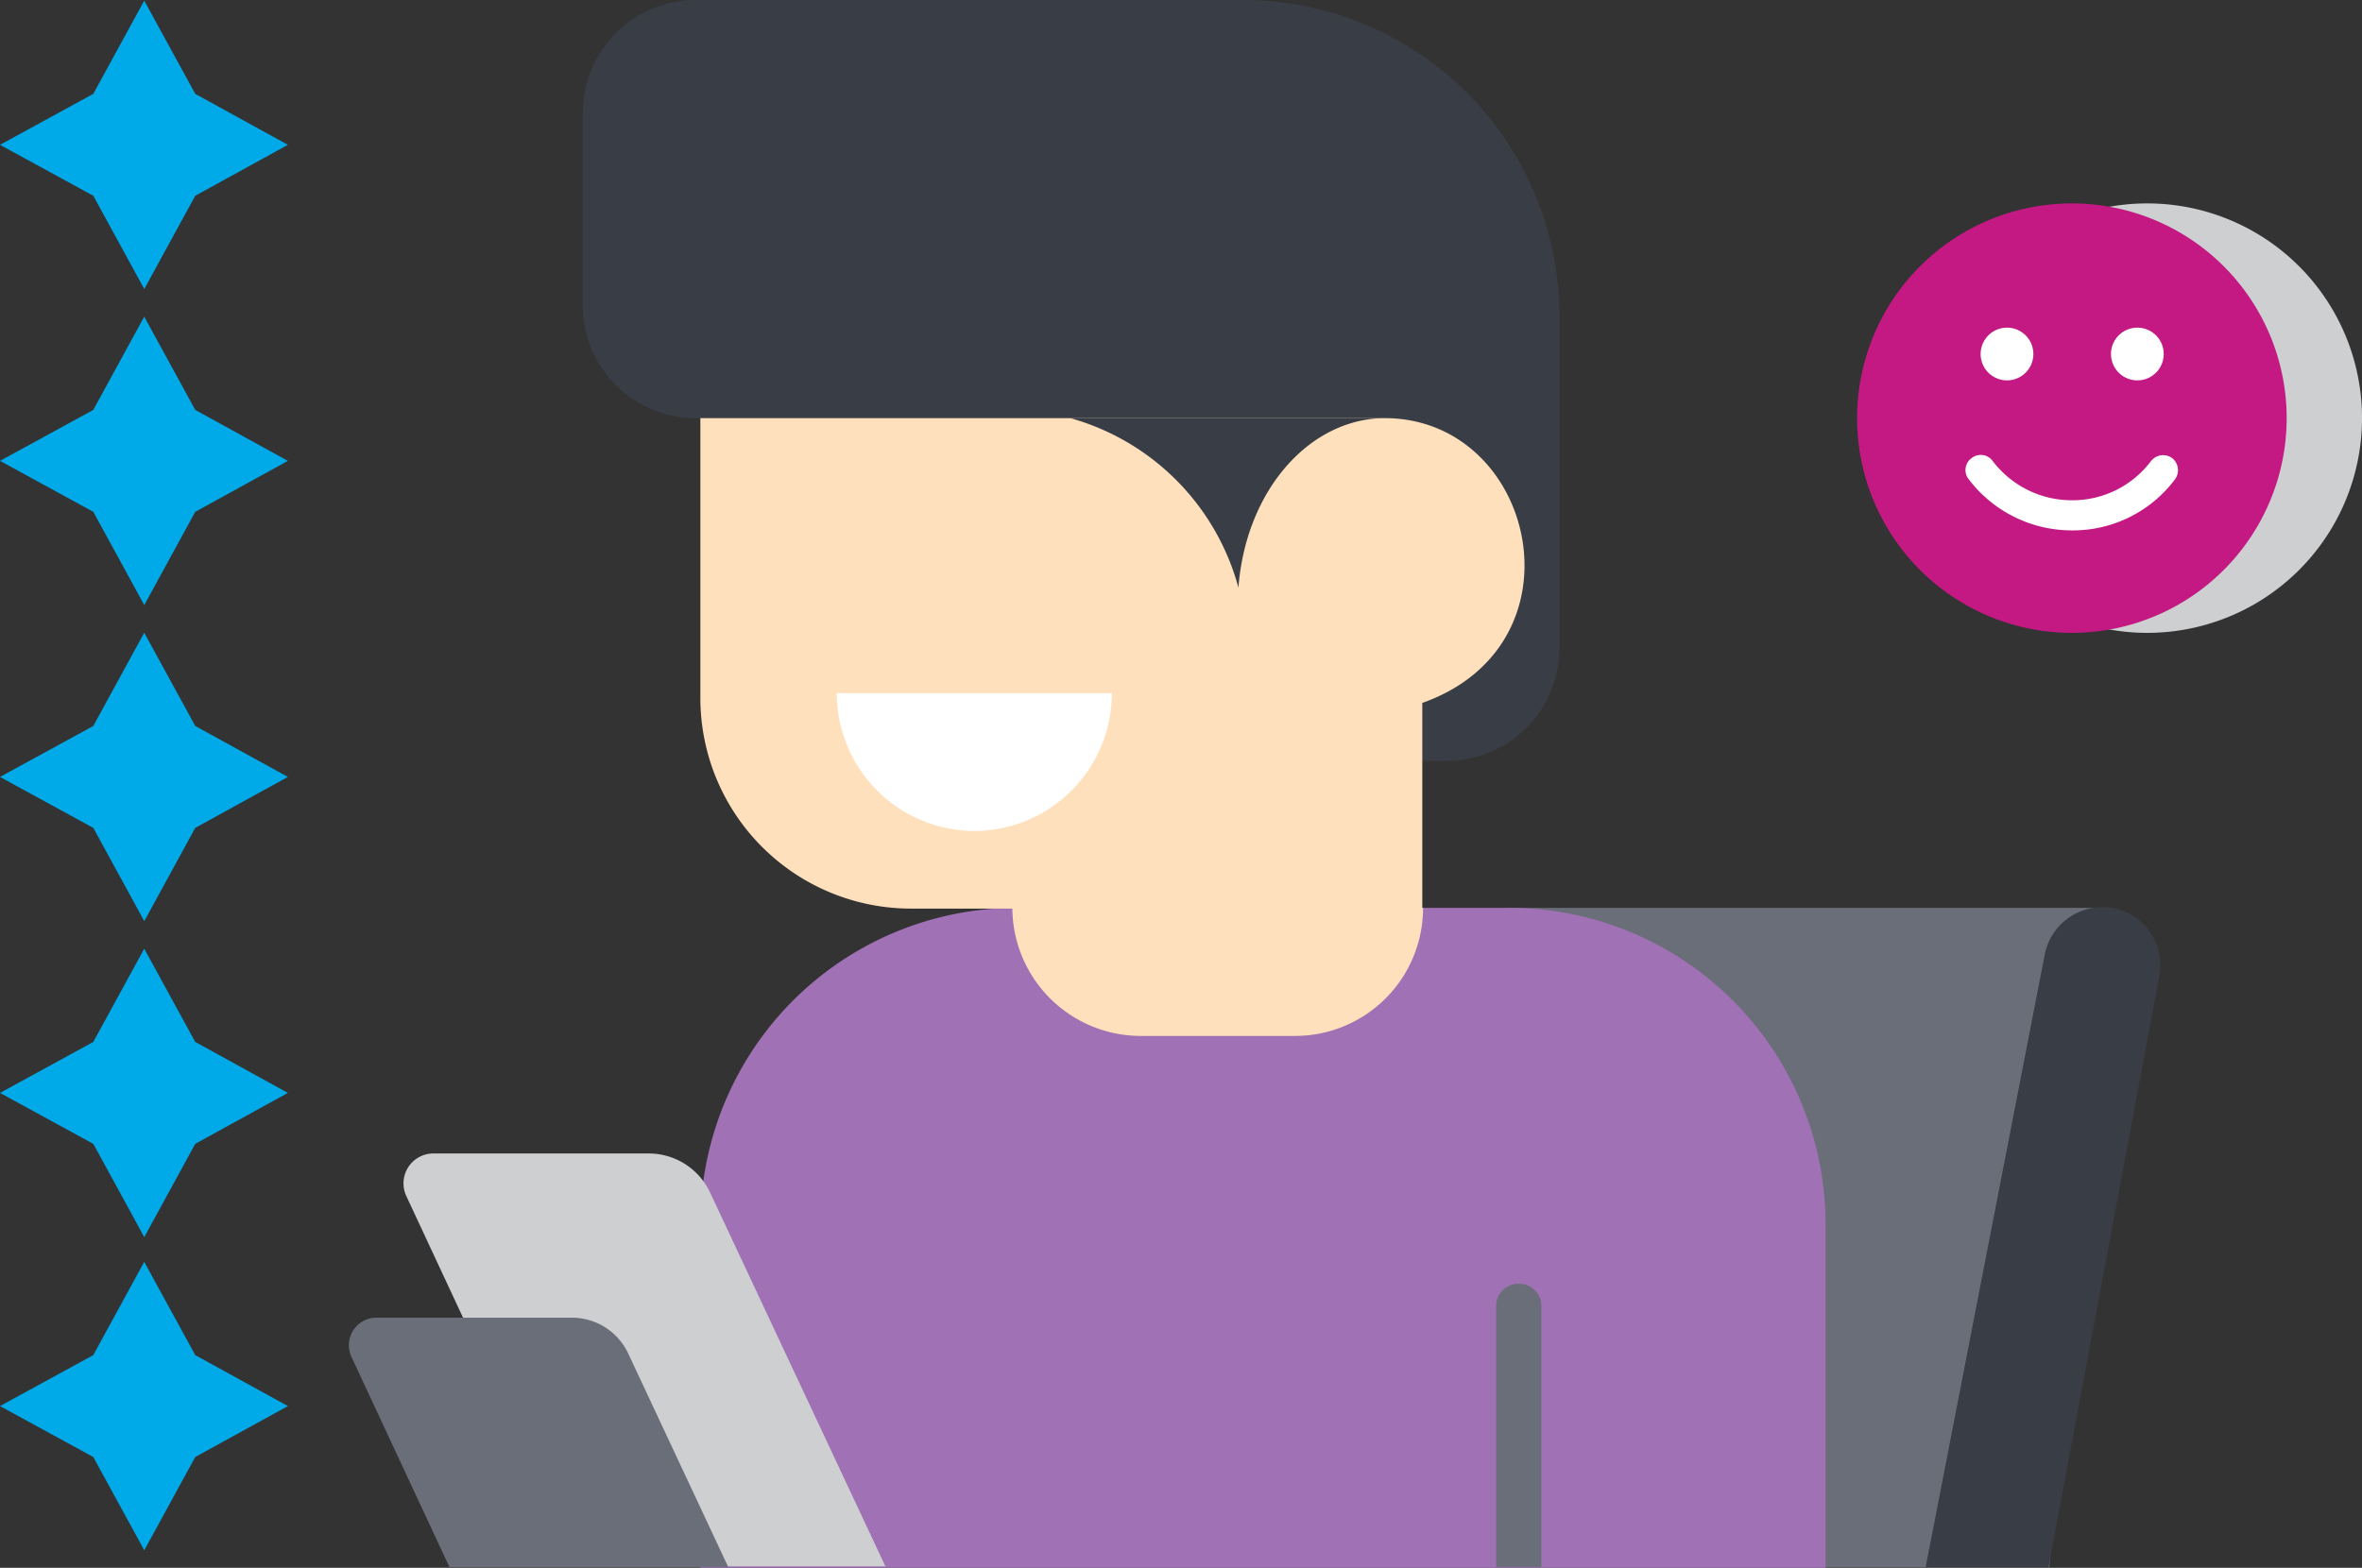
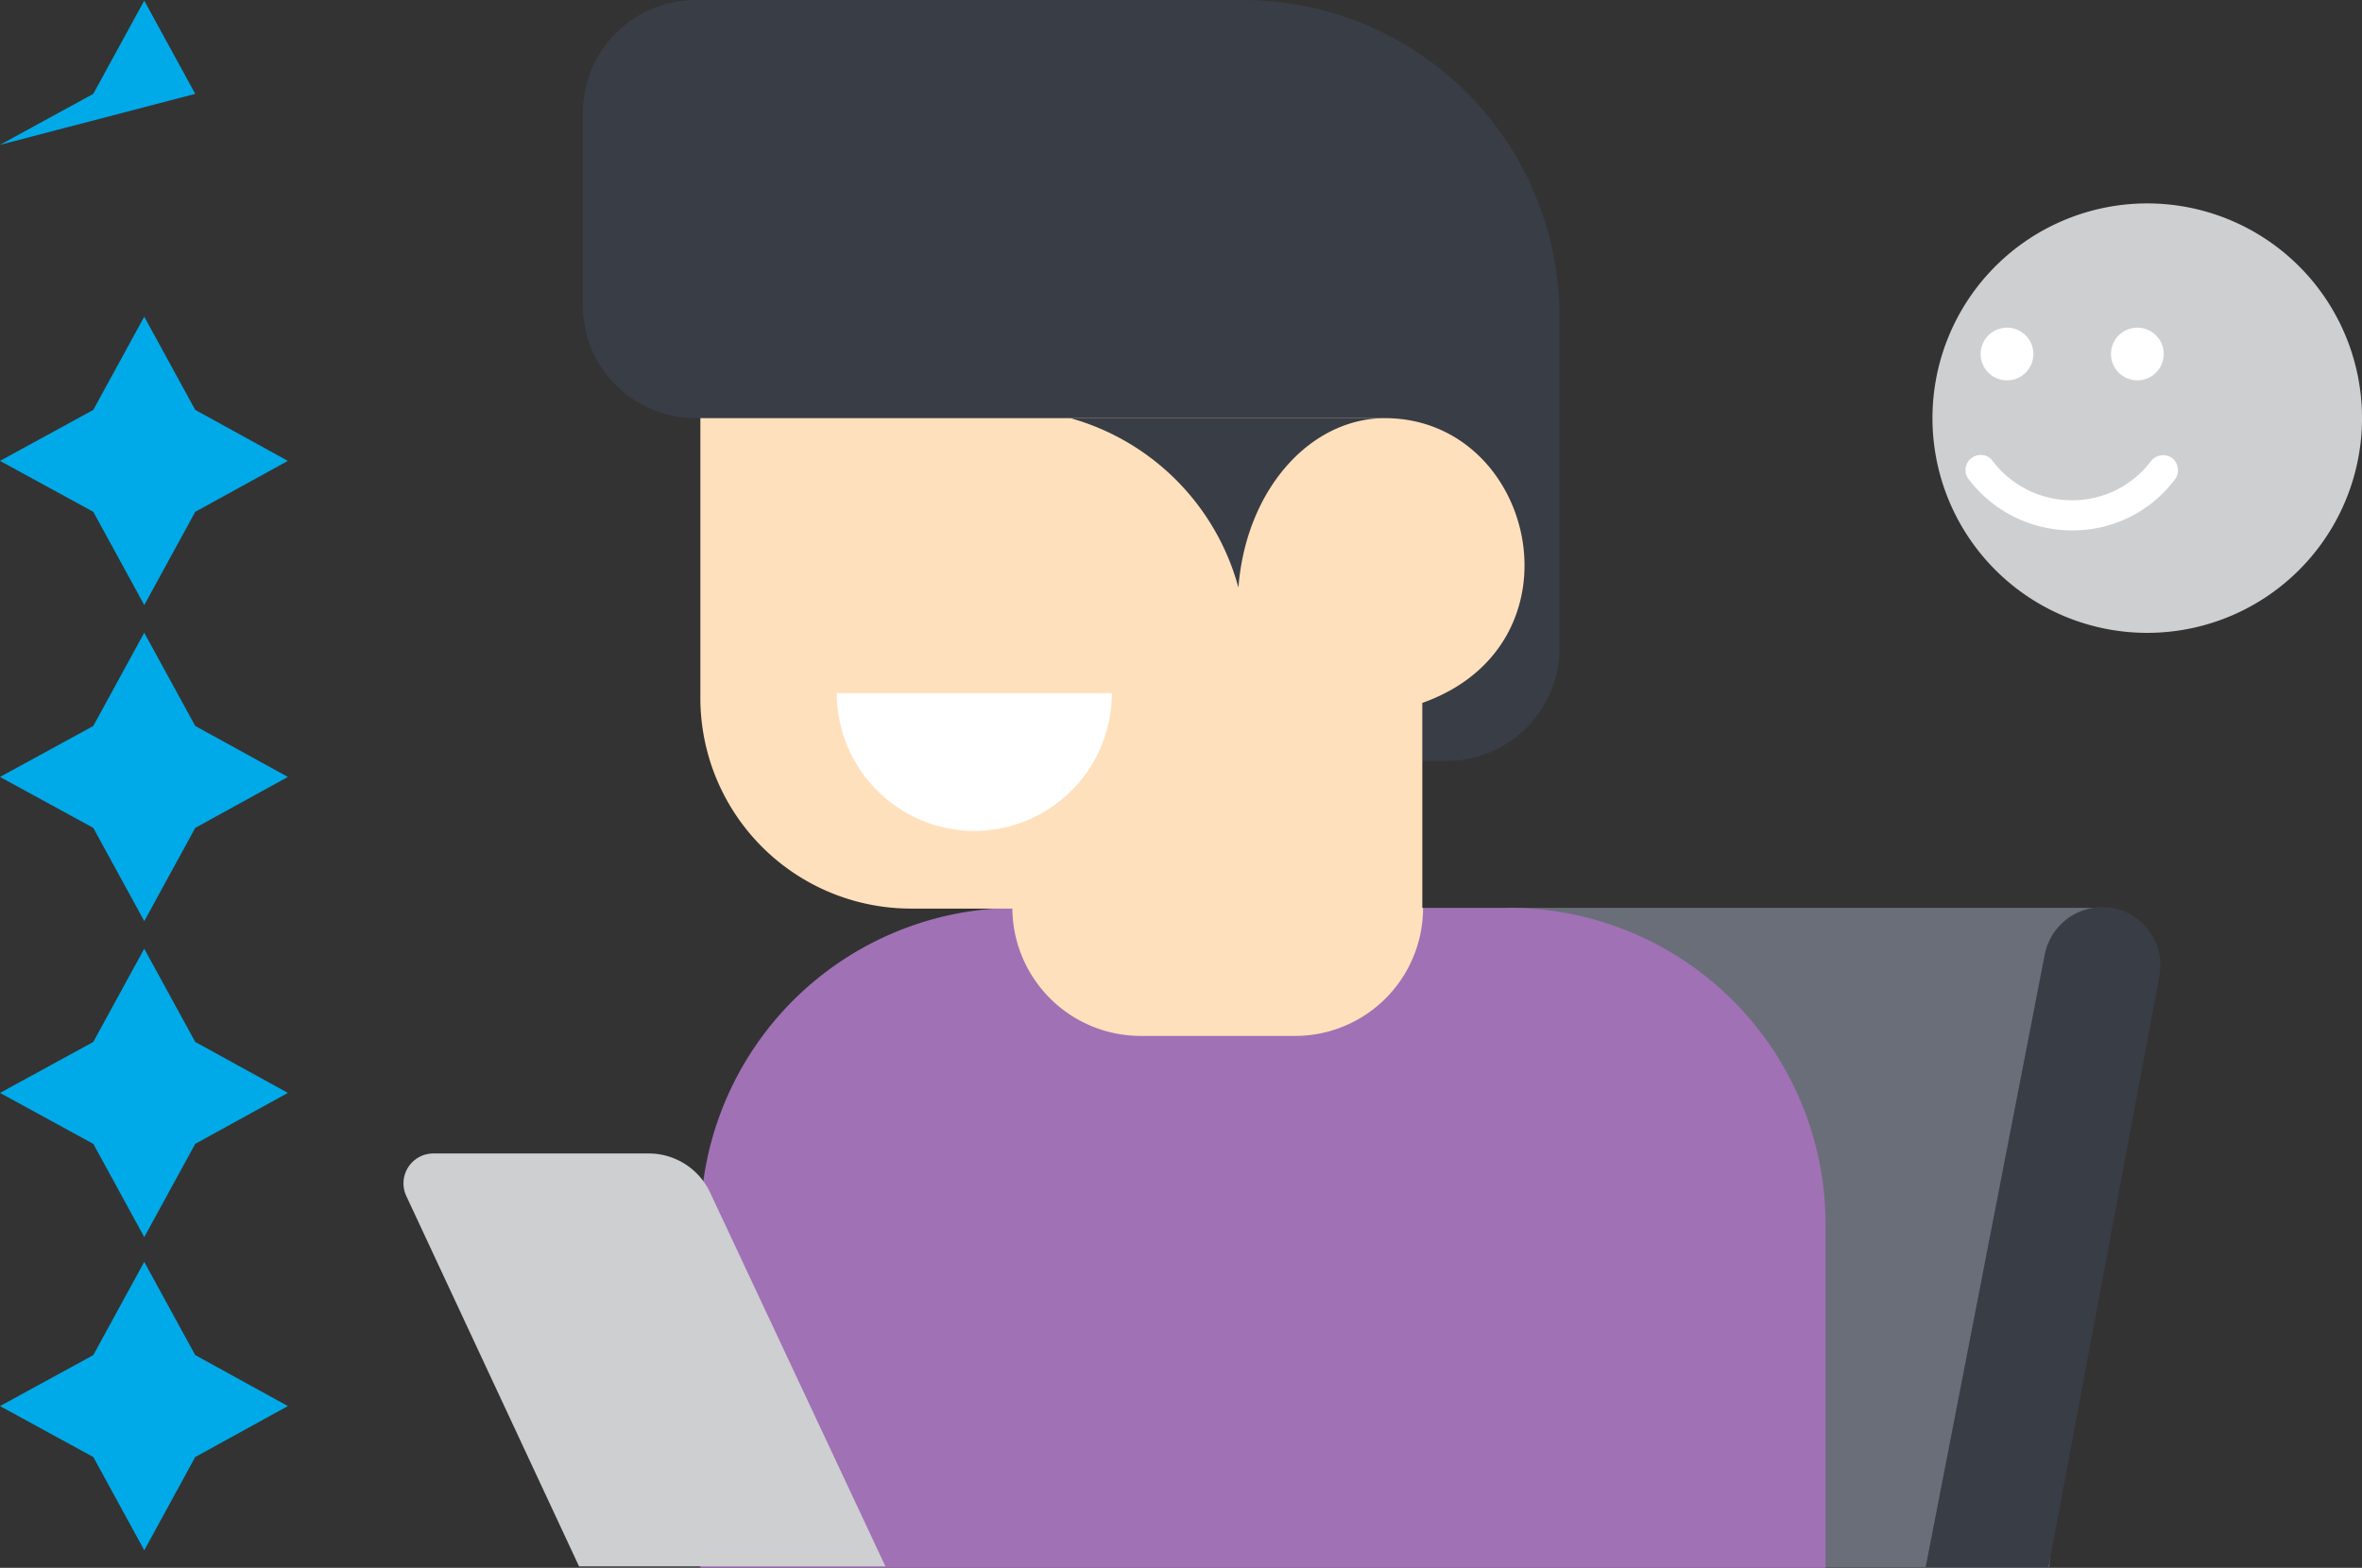
<svg xmlns="http://www.w3.org/2000/svg" id="_8" data-name="8" width="139.032" height="92.307" viewBox="0 0 139.032 92.307">
  <rect x="0" y="0" width="139.032" height="92.307" fill="#333333" stroke="none" />
  <g id="Group" transform="translate(3.211)">
    <path id="Vector" d="M0,0,.4,29.216l.132,9.6H31.76L34.865,0Z" transform="translate(85.653 53.45)" fill="#6a6e79" />
    <path id="Vector-2" data-name="Vector" d="M7.008,2.795A3.464,3.464,0,0,1,10.38,0a3.423,3.423,0,0,1,3.371,4.081L7.23,38.857H0Z" transform="translate(110.138 53.406)" fill="#393d46" />
    <path id="Vector-3" data-name="Vector" d="M47.6,0a18.628,18.628,0,0,1,18.63,18.63V38.857H0V18.63A18.628,18.628,0,0,1,18.63,0Z" transform="translate(38.014 53.45)" fill="#a071b5" />
    <g id="Group-2" data-name="Group" transform="translate(84.855 75.584)">
-       <path id="Vector-4" data-name="Vector" d="M0,1.331A1.307,1.307,0,0,1,1.331,0,1.307,1.307,0,0,1,2.661,1.331V16.678H0Z" fill="#6a6e79" />
-     </g>
+       </g>
    <path id="Vector-5" data-name="Vector" d="M18.055,2.307A3.992,3.992,0,0,0,14.462,0H1.776A1.761,1.761,0,0,0,.18,2.528L10.337,24.308H28.391v.044Z" transform="translate(20.535 67.911)" fill="#cdcfd1" />
-     <path id="Vector-6" data-name="Vector" d="M16.43,2.085A3.662,3.662,0,0,0,13.147,0H1.614A1.622,1.622,0,0,0,.15,2.307L5.917,14.682H22.329Z" transform="translate(17.326 77.58)" fill="#6a6e79" />
    <path id="Vector-7" data-name="Vector" d="M16.634,7.541A7.534,7.534,0,0,0,24.175,0H0A7.563,7.563,0,0,0,7.541,7.541Z" transform="translate(56.378 53.45)" fill="#ffe0bc" />
    <path id="Vector-8" data-name="Vector" d="M0,17.965a6.645,6.645,0,0,0,6.654,6.654h22.09V44.8h22.09a6.645,6.645,0,0,0,6.654-6.654V18.63A18.628,18.628,0,0,0,38.857,0H6.7A6.654,6.654,0,0,0,0,6.654Z" transform="translate(31.094)" fill="#393d46" />
    <path id="Vector-9" data-name="Vector" d="M40.276,0c8.871,0,11.976,13.307,2.218,16.767V28.876H12.42A12.4,12.4,0,0,1,0,16.456V0Z" transform="translate(38.014 24.618)" fill="#ffe0bc" />
    <path id="Vector-10" data-name="Vector" d="M9.892,9.98A14.208,14.208,0,0,0,0,0H18.541C14.106,0,10.335,4.214,9.892,9.98Z" transform="translate(59.793 24.618)" fill="#393d46" />
    <path id="Vector-11" data-name="Vector" d="M0,0A8.121,8.121,0,0,0,8.117,8.117,8.112,8.112,0,0,0,16.19,0Z" transform="translate(46.043 40.808)" fill="#fff" />
    <path id="Vector-12" data-name="Vector" d="M12.642,25.284A12.642,12.642,0,1,1,25.284,12.642,12.642,12.642,0,0,1,12.642,25.284Z" transform="translate(110.538 11.976)" fill="#cdcfd1" />
-     <path id="Vector-13" data-name="Vector" d="M12.642,25.284A12.642,12.642,0,1,1,25.284,12.642,12.642,12.642,0,0,1,12.642,25.284Z" transform="translate(106.102 11.976)" fill="#c41883" />
    <g id="Group-3" data-name="Group" transform="translate(112.48 26.782)">
      <path id="Vector-14" data-name="Vector" d="M.187,1.429A.868.868,0,0,1,.364.187.868.868,0,0,1,1.606.364,5.84,5.84,0,0,0,6.264,2.671,5.778,5.778,0,0,0,10.921.364.907.907,0,0,1,12.163.187a.908.908,0,0,1,.177,1.242A7.5,7.5,0,0,1,6.264,4.445,7.626,7.626,0,0,1,.187,1.429Z" transform="translate(0 0)" fill="#fff" />
    </g>
    <path id="Vector-15" data-name="Vector" d="M1.552,3.1A1.552,1.552,0,1,1,3.1,1.552,1.552,1.552,0,0,1,1.552,3.1Z" transform="translate(113.377 19.295)" fill="#fff" />
    <path id="Vector-16" data-name="Vector" d="M1.552,3.1A1.552,1.552,0,1,1,3.1,1.552,1.552,1.552,0,0,1,1.552,3.1Z" transform="translate(121.05 19.295)" fill="#fff" />
    <path id="Vector-17" data-name="Vector" d="M11.492,5.49l5.453,3-5.453,3-3,5.49-3-5.49L0,8.491l5.49-3,3-5.49Z" transform="translate(-3.211 37.252)" fill="#00aae8" />
    <path id="Vector-18" data-name="Vector" d="M11.492,5.49l5.453,3-5.453,3-3,5.49-3-5.49L0,8.491l5.49-3,3-5.49Z" transform="translate(-3.211 18.644)" fill="#00aae8" />
    <path id="Vector-19" data-name="Vector" d="M11.492,5.49l5.453,3-5.453,3-3,5.49-3-5.49L0,8.491l5.49-3,3-5.49Z" transform="translate(-3.211 74.293)" fill="#00aae8" />
    <path id="Vector-20" data-name="Vector" d="M11.492,5.49l5.453,3-5.453,3-3,5.49-3-5.49L0,8.491l5.49-3,3-5.49Z" transform="translate(-3.211 55.855)" fill="#00aae8" />
-     <path id="Vector-21" data-name="Vector" d="M11.492,5.49l5.453,3-5.453,3-3,5.49-3-5.49L0,8.491l5.49-3,3-5.49Z" transform="translate(-3.211 0.036)" fill="#00aae8" />
+     <path id="Vector-21" data-name="Vector" d="M11.492,5.49L0,8.491l5.49-3,3-5.49Z" transform="translate(-3.211 0.036)" fill="#00aae8" />
  </g>
</svg>